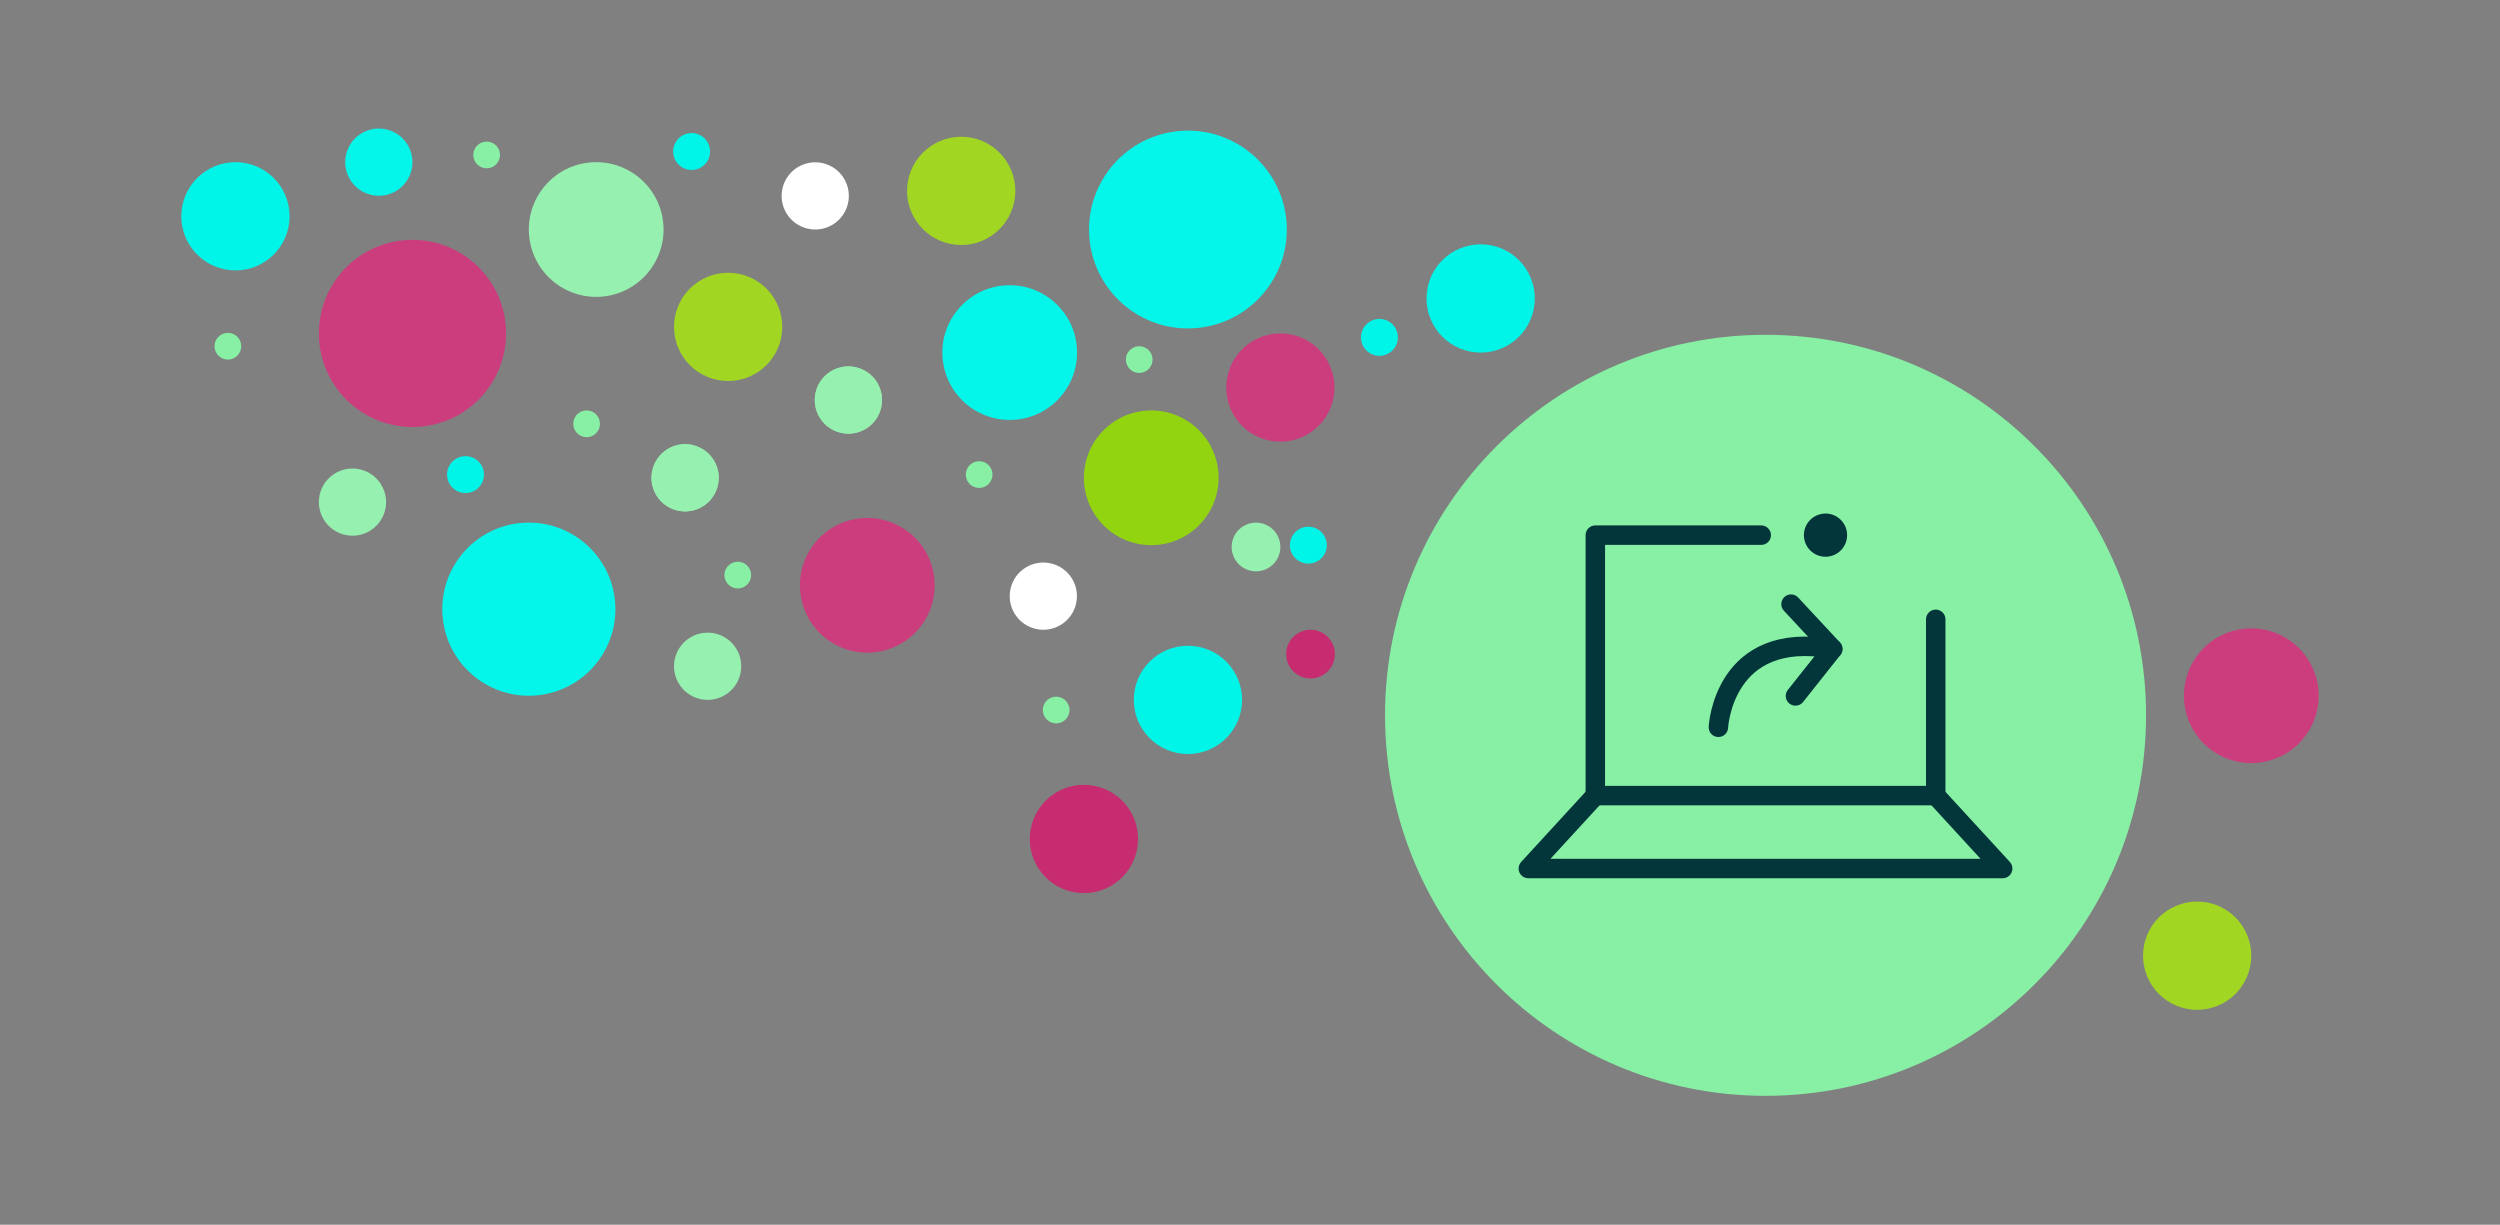
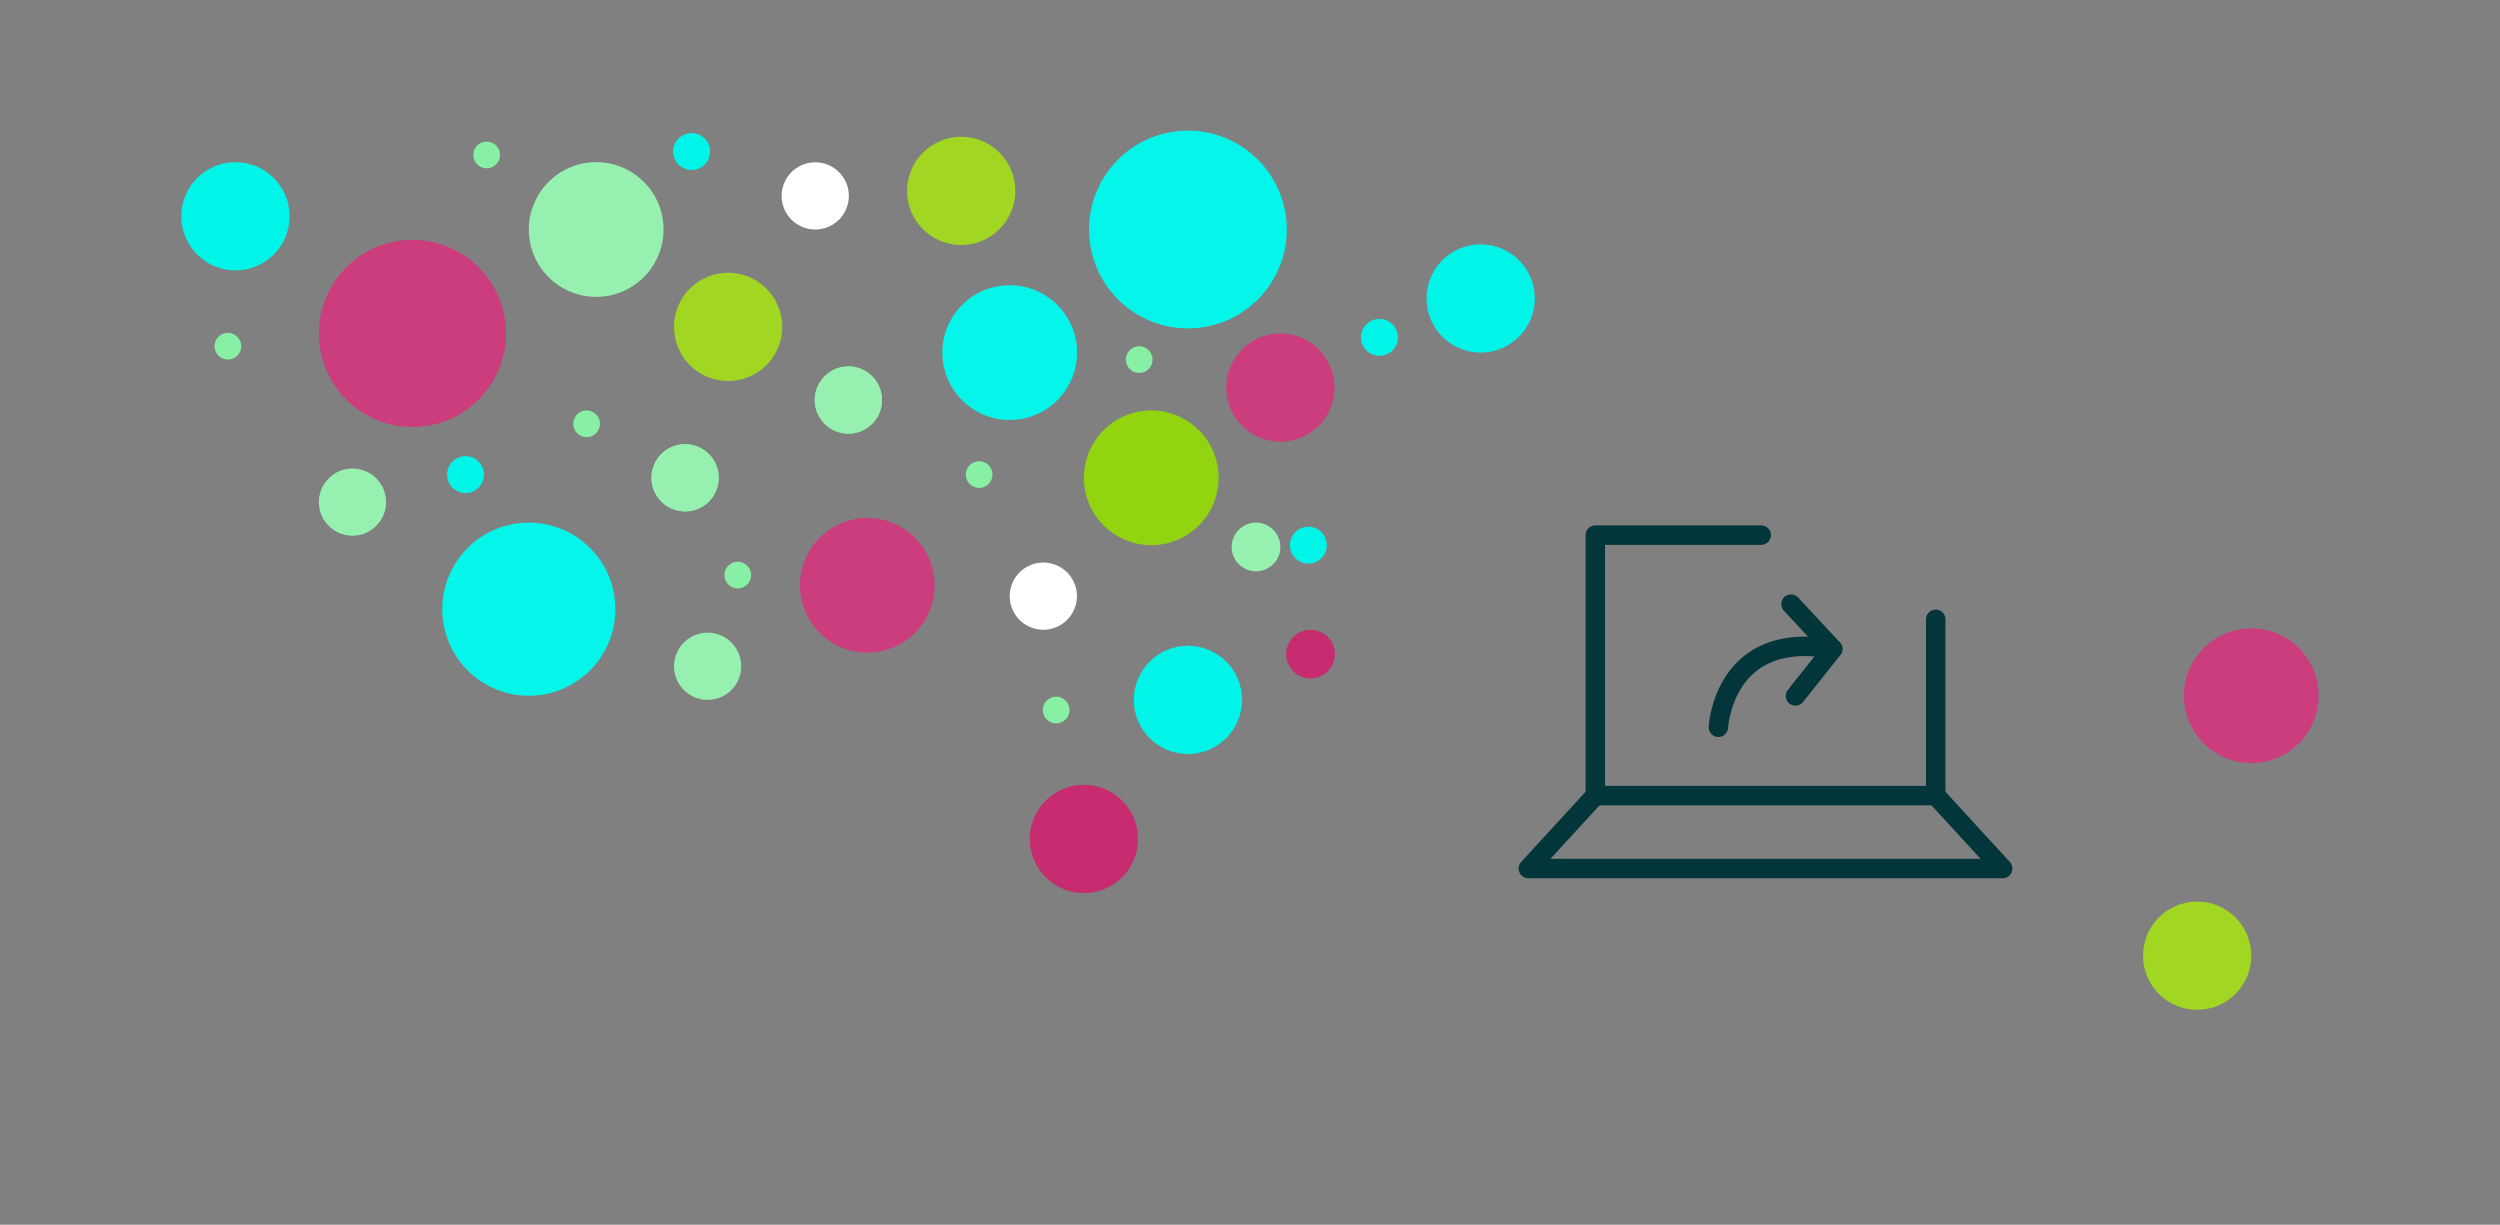
<svg xmlns="http://www.w3.org/2000/svg" xmlns:ns1="http://www.serif.com/" width="100%" height="100%" viewBox="0 0 643 315" version="1.1" xml:space="preserve" style="fill-rule:evenodd;clip-rule:evenodd;stroke-linecap:round;stroke-linejoin:round;stroke-miterlimit:10;">
  <rect x="0" y="0" width="643" height="315" fill="#808080" stroke="none" />
  <g transform="matrix(1,0,0,1,-4851,0)">
    <rect id="about" x="4851" y="0" width="643" height="315" style="fill:none;" />
    <g id="about1" ns1:id="about">
      <g transform="matrix(-1,0,0,1,5786.79,71.859)">
        <path d="M339.539,105.148C338.468,114.656 345.307,123.232 354.814,124.304C364.322,125.375 372.898,118.536 373.97,109.029C375.04,99.522 368.202,90.946 358.695,89.874C349.187,88.803 340.611,95.641 339.539,105.148Z" style="fill:rgb(204,61,125);fill-rule:nonzero;" />
      </g>
      <g transform="matrix(-1,0,0,1,5459.62,76.194)">
        <path d="M450.479,77.996C449.102,90.214 457.891,101.235 470.109,102.612C482.327,103.988 493.348,95.201 494.725,82.983C496.102,70.764 487.314,59.743 475.096,58.366C462.877,56.989 451.856,65.777 450.479,77.996Z" style="fill:rgb(4,246,234);fill-rule:nonzero;" />
      </g>
      <g transform="matrix(-1,0,0,1,5454.68,36.595)">
        <path d="M433.123,20.497C432.052,30.005 438.891,38.581 448.398,39.653C457.905,40.724 466.481,33.886 467.554,24.378C468.624,14.871 461.786,6.294 452.279,5.222C442.771,4.152 434.195,10.99 433.123,20.497Z" style="fill:rgb(150,240,175);fill-rule:nonzero;" />
      </g>
      <g transform="matrix(-1,0,0,1,5524.41,128.109)">
        <path d="M433.123,20.497C432.052,30.005 438.891,38.581 448.398,39.653C457.905,40.724 466.481,33.886 467.554,24.378C468.624,14.871 461.786,6.294 452.279,5.222C442.771,4.152 434.195,10.99 433.123,20.497Z" style="fill:rgb(204,61,125);fill-rule:nonzero;" />
      </g>
      <g transform="matrix(-1,0,0,1,5477.31,76.618)">
        <path d="M496.304,6.445C494.816,19.655 504.318,31.571 517.527,33.06C530.737,34.548 542.652,25.047 544.142,11.836C545.629,-1.373 536.128,-13.288 522.919,-14.778C509.709,-16.265 497.794,-6.764 496.304,6.445Z" style="fill:rgb(204,61,125);fill-rule:nonzero;" />
      </g>
      <g transform="matrix(-1,0,0,1,5432.68,33.596)">
        <path d="M304.766,55.149C303.695,64.656 310.533,73.232 320.04,74.303C329.548,75.375 338.124,68.536 339.196,59.029C340.267,49.521 333.428,40.945 323.921,39.874C314.414,38.802 305.837,45.641 304.766,55.149Z" style="fill:rgb(4,246,234);fill-rule:nonzero;" />
      </g>
      <g transform="matrix(-1,0,0,1,5429.85,54.04)">
        <path d="M248.042,2.145C246.469,16.103 256.51,28.694 270.468,30.267C284.426,31.841 297.017,21.8 298.59,7.842C300.164,-6.117 290.123,-18.708 276.164,-20.281C262.206,-21.854 249.615,-11.813 248.042,2.145Z" style="fill:rgb(4,246,234);fill-rule:nonzero;" />
      </g>
      <g transform="matrix(-1,0,0,1,5432.68,33.596)">
        <path d="M268.359,87.354C267.287,96.861 274.126,105.437 283.634,106.509C293.141,107.58 301.717,100.741 302.789,91.234C303.86,81.727 297.021,73.151 287.514,72.079C278.006,71.008 269.431,77.846 268.359,87.354Z" style="fill:rgb(146,212,15);fill-rule:nonzero;" />
      </g>
      <g transform="matrix(-1,0,0,1,5432.68,33.596)">
        <path d="M262.289,147.788C263.048,155.439 269.867,161.027 277.518,160.267C285.169,159.508 290.756,152.689 289.997,145.038C289.238,137.387 282.419,131.8 274.768,132.56C267.116,133.318 261.529,140.137 262.289,147.788Z" style="fill:rgb(0,245,233);fill-rule:nonzero;" />
      </g>
      <g transform="matrix(-1,0,0,1,5187.7,-90.783)">
        <path d="M262.289,147.788C263.048,155.439 269.867,161.027 277.518,160.267C285.169,159.508 290.756,152.689 289.997,145.038C289.238,137.387 282.419,131.8 274.768,132.56C267.116,133.318 261.529,140.137 262.289,147.788Z" style="fill:rgb(0,245,233);fill-rule:nonzero;" />
      </g>
      <g transform="matrix(-1,0,0,1,5507.97,-69.651)">
        <path d="M262.289,147.788C263.048,155.439 269.867,161.027 277.518,160.267C285.169,159.508 290.756,152.689 289.997,145.038C289.238,137.387 282.419,131.8 274.768,132.56C267.116,133.318 261.529,140.137 262.289,147.788Z" style="fill:rgb(0,245,233);fill-rule:nonzero;" />
      </g>
      <g transform="matrix(-1,0,0,1,5441.83,46.867)">
        <path d="M247.664,54.189C248.424,61.841 255.242,67.428 262.893,66.669C270.544,65.909 276.131,59.091 275.372,51.44C274.613,43.788 267.795,38.201 260.143,38.96C252.492,39.72 246.905,46.538 247.664,54.189Z" style="fill:rgb(204,61,125);fill-rule:nonzero;" />
      </g>
      <g transform="matrix(-1,0,0,1,5432.68,33.596)">
        <path d="M380.547,51.852C381.307,59.503 388.125,65.09 395.776,64.331C403.428,63.571 409.015,56.753 408.255,49.101C407.496,41.45 400.678,35.863 393.026,36.623C385.374,37.382 379.788,44.2 380.547,51.852Z" style="fill:rgb(161,214,35);fill-rule:nonzero;" />
      </g>
      <g transform="matrix(-1,0,0,1,5432.68,33.596)">
        <path d="M320.606,16.876C321.366,24.527 328.183,30.115 335.835,29.355C343.486,28.596 349.073,21.778 348.314,14.126C347.554,6.474 340.737,0.888 333.085,1.647C325.433,2.407 319.846,9.225 320.606,16.876Z" style="fill:rgb(161,214,35);fill-rule:nonzero;" />
      </g>
      <g transform="matrix(-1,0,0,1,5432.68,33.596)">
        <path d="M289.045,183.562C289.804,191.214 296.622,196.801 304.274,196.041C311.925,195.282 317.512,188.464 316.752,180.812C315.994,173.161 309.175,167.574 301.524,168.334C293.872,169.092 288.285,175.91 289.045,183.562Z" style="fill:rgb(198,44,111);fill-rule:nonzero;" />
      </g>
      <g transform="matrix(-1,0,0,1,5755.54,91.742)">
        <path d="M325.575,155.436C326.335,163.087 333.153,168.674 340.805,167.915C348.456,167.155 354.043,160.337 353.283,152.685C352.524,145.034 345.706,139.447 338.054,140.207C330.403,140.966 324.816,147.784 325.575,155.436Z" style="fill:rgb(161,214,35);fill-rule:nonzero;" />
      </g>
      <g transform="matrix(-1,0,0,1,5432.68,33.596)">
        <path d="M238.658,136.589C239.733,139.879 243.269,141.674 246.558,140.6C249.847,139.526 251.643,135.989 250.569,132.7C249.495,129.411 245.958,127.616 242.669,128.689C239.38,129.763 237.584,133.3 238.658,136.589Z" style="fill:rgb(198,44,111);fill-rule:nonzero;" />
      </g>
      <g transform="matrix(-1,0,0,1,5432.68,33.596)">
        <path d="M252.678,109.034C253.752,112.323 257.289,114.118 260.578,113.044C263.867,111.97 265.663,108.433 264.589,105.144C263.515,101.854 259.978,100.059 256.689,101.133C253.4,102.207 251.604,105.744 252.678,109.034Z" style="fill:rgb(150,240,175);fill-rule:nonzero;" />
      </g>
      <g transform="matrix(-1,0,0,1,5432.68,33.596)">
        <path d="M308.795,127.089C312.859,129.596 318.184,128.335 320.693,124.272C323.2,120.21 321.939,114.883 317.876,112.375C313.813,109.868 308.487,111.128 305.979,115.191C303.471,119.254 304.732,124.581 308.795,127.089Z" style="fill:white;fill-rule:nonzero;" />
      </g>
      <g transform="matrix(-1,0,0,1,5432.68,33.596)">
        <path d="M400.931,96.651C404.994,99.158 410.321,97.897 412.828,93.834C415.336,89.771 414.075,84.444 410.012,81.937C405.949,79.429 400.622,80.69 398.115,84.753C395.607,88.816 396.868,94.143 400.931,96.651Z" style="fill:rgb(150,240,175);fill-rule:nonzero;" />
      </g>
      <g transform="matrix(-1,0,0,1,5432.68,33.596)">
        <path d="M358.931,76.651C362.994,79.158 368.321,77.897 370.828,73.834C373.336,69.771 372.075,64.444 368.012,61.937C363.949,59.429 358.622,60.69 356.115,64.753C353.607,68.816 354.868,74.143 358.931,76.651Z" style="fill:rgb(150,240,175);fill-rule:nonzero;" />
      </g>
      <g transform="matrix(-1,0,0,1,5432.68,33.596)">
        <path d="M400.931,96.651C404.994,99.158 410.321,97.897 412.828,93.834C415.336,89.771 414.075,84.444 410.012,81.937C405.949,79.429 400.622,80.69 398.115,84.753C395.607,88.816 396.868,94.143 400.931,96.651Z" style="fill:rgb(150,240,175);fill-rule:nonzero;" />
      </g>
      <g transform="matrix(-1,0,0,1,5457.13,69.848)">
        <path d="M510.931,66.651C514.994,69.158 520.321,67.897 522.828,63.834C525.336,59.771 524.075,54.444 520.012,51.937C515.949,49.429 510.622,50.69 508.115,54.753C505.607,58.816 506.868,64.143 510.931,66.651Z" style="fill:rgb(150,240,175);fill-rule:nonzero;" />
      </g>
      <g transform="matrix(-1,0,0,1,5432.68,33.596)">
        <path d="M358.931,76.651C362.994,79.158 368.321,77.897 370.828,73.834C373.336,69.771 372.075,64.444 368.012,61.937C363.949,59.429 358.622,60.69 356.115,64.753C353.607,68.816 354.868,74.143 358.931,76.651Z" style="fill:rgb(150,240,175);fill-rule:nonzero;" />
      </g>
      <g transform="matrix(-1,0,0,1,5466.15,50.115)">
        <path d="M400.931,7.629C404.994,10.136 410.321,8.875 412.829,4.812C415.336,0.749 414.075,-4.577 410.012,-7.084C405.949,-9.592 400.622,-8.332 398.115,-4.269C395.608,-0.206 396.868,5.121 400.931,7.629Z" style="fill:white;fill-rule:nonzero;" />
      </g>
      <g transform="matrix(-1,0,0,1,5438.36,50.08)">
-         <path d="M485.387,-1.016C489.45,1.491 494.776,0.231 497.284,-3.833C499.791,-7.896 498.53,-13.222 494.468,-15.729C490.405,-18.237 485.078,-16.977 482.571,-12.913C480.063,-8.85 481.324,-3.524 485.387,-1.016Z" style="fill:rgb(4,246,234);fill-rule:nonzero;" />
-       </g>
+         </g>
      <g transform="matrix(-1,0,0,1,5432.68,33.596)">
        <path d="M395.138,145.124C399.202,147.631 404.528,146.371 407.036,142.307C409.543,138.244 408.282,132.918 404.219,130.411C400.156,127.903 394.83,129.164 392.322,133.226C389.815,137.29 391.075,142.616 395.138,145.124Z" style="fill:rgb(150,240,175);fill-rule:nonzero;" />
      </g>
      <g transform="matrix(0.642,-0.11,-0.11,-0.642,5030.46,43.447)">
        <path d="M-1.229,-0.104C-5.252,-0.105 -8.513,3.157 -8.513,7.18C-8.514,11.203 -5.252,14.464 -1.229,14.464C2.795,14.465 6.055,11.203 6.055,7.18C6.056,3.156 2.794,-0.104 -1.229,-0.104" style="fill:rgb(0,245,233);fill-rule:nonzero;" />
      </g>
      <g transform="matrix(0.642,-0.11,-0.11,-0.642,4972.31,126.541)">
        <path d="M-1.229,-0.104C-5.252,-0.105 -8.513,3.157 -8.513,7.18C-8.514,11.203 -5.252,14.464 -1.229,14.464C2.795,14.465 6.055,11.203 6.055,7.18C6.056,3.156 2.794,-0.104 -1.229,-0.104" style="fill:rgb(0,245,233);fill-rule:nonzero;" />
      </g>
      <g transform="matrix(0.642,-0.11,-0.11,-0.642,5207.37,91.249)">
        <path d="M-1.229,-0.104C-5.252,-0.105 -8.513,3.157 -8.513,7.18C-8.514,11.203 -5.252,14.464 -1.229,14.464C2.795,14.465 6.055,11.203 6.055,7.18C6.056,3.156 2.794,-0.104 -1.229,-0.104" style="fill:rgb(0,245,233);fill-rule:nonzero;" />
      </g>
      <g transform="matrix(0.642,-0.11,-0.11,-0.642,5189.09,144.69)">
        <path d="M-1.229,-0.104C-5.252,-0.105 -8.513,3.157 -8.513,7.18C-8.514,11.203 -5.252,14.464 -1.229,14.464C2.795,14.465 6.055,11.203 6.055,7.18C6.056,3.156 2.794,-0.104 -1.229,-0.104" style="fill:rgb(0,245,233);fill-rule:nonzero;" />
      </g>
      <g transform="matrix(0.419,-0.498,-0.498,-0.419,5005.26,108.412)">
        <path d="M-4.04,-1.882C-6.956,-1.882 -9.32,0.481 -9.319,3.396C-9.32,6.312 -6.956,8.675 -4.041,8.676C-1.126,8.676 1.239,6.313 1.238,3.397C1.238,0.481 -1.125,-1.881 -4.04,-1.882" style="fill:rgb(135,240,165);fill-rule:nonzero;" />
      </g>
      <g transform="matrix(0.419,-0.498,-0.498,-0.419,5106.22,121.476)">
        <path d="M-4.04,-1.882C-6.956,-1.882 -9.32,0.481 -9.319,3.396C-9.32,6.312 -6.956,8.675 -4.041,8.676C-1.126,8.676 1.239,6.313 1.238,3.397C1.238,0.481 -1.125,-1.881 -4.04,-1.882" style="fill:rgb(135,240,165);fill-rule:nonzero;" />
      </g>
      <g transform="matrix(0.419,-0.498,-0.498,-0.419,5147.39,91.898)">
        <path d="M-4.04,-1.882C-6.956,-1.882 -9.32,0.481 -9.319,3.396C-9.32,6.312 -6.956,8.675 -4.041,8.676C-1.126,8.676 1.239,6.313 1.238,3.397C1.238,0.481 -1.125,-1.881 -4.04,-1.882" style="fill:rgb(135,240,165);fill-rule:nonzero;" />
      </g>
      <g transform="matrix(0.419,-0.498,-0.498,-0.419,5126.03,182.028)">
        <path d="M-4.04,-1.882C-6.956,-1.882 -9.32,0.481 -9.319,3.396C-9.32,6.312 -6.956,8.675 -4.041,8.676C-1.126,8.676 1.239,6.313 1.238,3.397C1.238,0.481 -1.125,-1.881 -4.04,-1.882" style="fill:rgb(135,240,165);fill-rule:nonzero;" />
      </g>
      <g transform="matrix(0.419,-0.498,-0.498,-0.419,4979.55,39.264)">
        <path d="M-4.04,-1.882C-6.956,-1.882 -9.32,0.481 -9.319,3.396C-9.32,6.312 -6.956,8.675 -4.041,8.676C-1.126,8.676 1.239,6.313 1.238,3.397C1.238,0.481 -1.125,-1.881 -4.04,-1.882" style="fill:rgb(135,240,165);fill-rule:nonzero;" />
      </g>
      <g transform="matrix(0.419,-0.498,-0.498,-0.419,4913,88.46)">
        <path d="M-4.04,-1.882C-6.956,-1.882 -9.32,0.481 -9.319,3.396C-9.32,6.312 -6.956,8.675 -4.041,8.676C-1.126,8.676 1.239,6.313 1.238,3.397C1.238,0.481 -1.125,-1.881 -4.04,-1.882" style="fill:rgb(135,240,165);fill-rule:nonzero;" />
      </g>
      <g transform="matrix(0.419,-0.498,-0.498,-0.419,5044.14,147.325)">
        <path d="M-4.04,-1.882C-6.956,-1.882 -9.32,0.481 -9.319,3.396C-9.32,6.312 -6.956,8.675 -4.041,8.676C-1.126,8.676 1.239,6.313 1.238,3.397C1.238,0.481 -1.125,-1.881 -4.04,-1.882" style="fill:rgb(135,240,165);fill-rule:nonzero;" />
      </g>
      <g transform="matrix(1.36,0,0,1.36,-1466.9,10.475)">
        <g transform="matrix(0,-1,-1,0,4979.41,55.616)">
-           <path d="M-71.961,-71.961C-111.704,-71.961 -143.922,-39.743 -143.922,0.001C-143.922,39.742 -111.704,71.961 -71.961,71.961C-32.218,71.961 0.001,39.742 0.001,0.001C0.001,-39.743 -32.218,-71.961 -71.961,-71.961" style="fill:rgb(135,240,165);fill-rule:nonzero;" />
-         </g>
+           </g>
        <g transform="matrix(-1,0,0,1,4980.22,142.755)">
          <path d="M1.626,-49.252L33,-49.252L33,0L-31.374,0L-31.374,-33.333" style="fill:none;fill-rule:nonzero;stroke:rgb(3,54,58);stroke-width:3.68px;" />
        </g>
        <g transform="matrix(-0.101,-0.995,-0.995,0.101,4989.93,89.501)">
-           <path d="M-4.065,-4.498C-6.321,-4.498 -8.15,-2.669 -8.15,-0.413C-8.15,1.844 -6.321,3.673 -4.065,3.673C-1.808,3.673 0.021,1.844 0.021,-0.413C0.021,-2.669 -1.808,-4.498 -4.065,-4.498" style="fill:rgb(3,54,58);fill-rule:nonzero;" />
-         </g>
+           </g>
        <g transform="matrix(1,0,0,1,5011.59,156.551)">
          <path d="M0,-13.796L12.667,0L-77.04,0L-64.374,-13.796" style="fill:none;fill-rule:nonzero;stroke:rgb(3,54,58);stroke-width:3.68px;" />
        </g>
        <g transform="matrix(0.825,-0.565,-0.565,-0.825,4977.63,134.322)">
          <path d="M-3.356,7.733C-3.356,7.733 7.887,22.546 22.854,7.733" style="fill:none;fill-rule:nonzero;stroke:rgb(3,54,58);stroke-width:3.68px;" />
        </g>
        <g transform="matrix(1,0,0,1,4984.23,123.912)">
          <path d="M0,-17.361L7.886,-8.883L0.839,0" style="fill:none;fill-rule:nonzero;stroke:rgb(3,54,58);stroke-width:3.68px;" />
        </g>
      </g>
    </g>
  </g>
</svg>